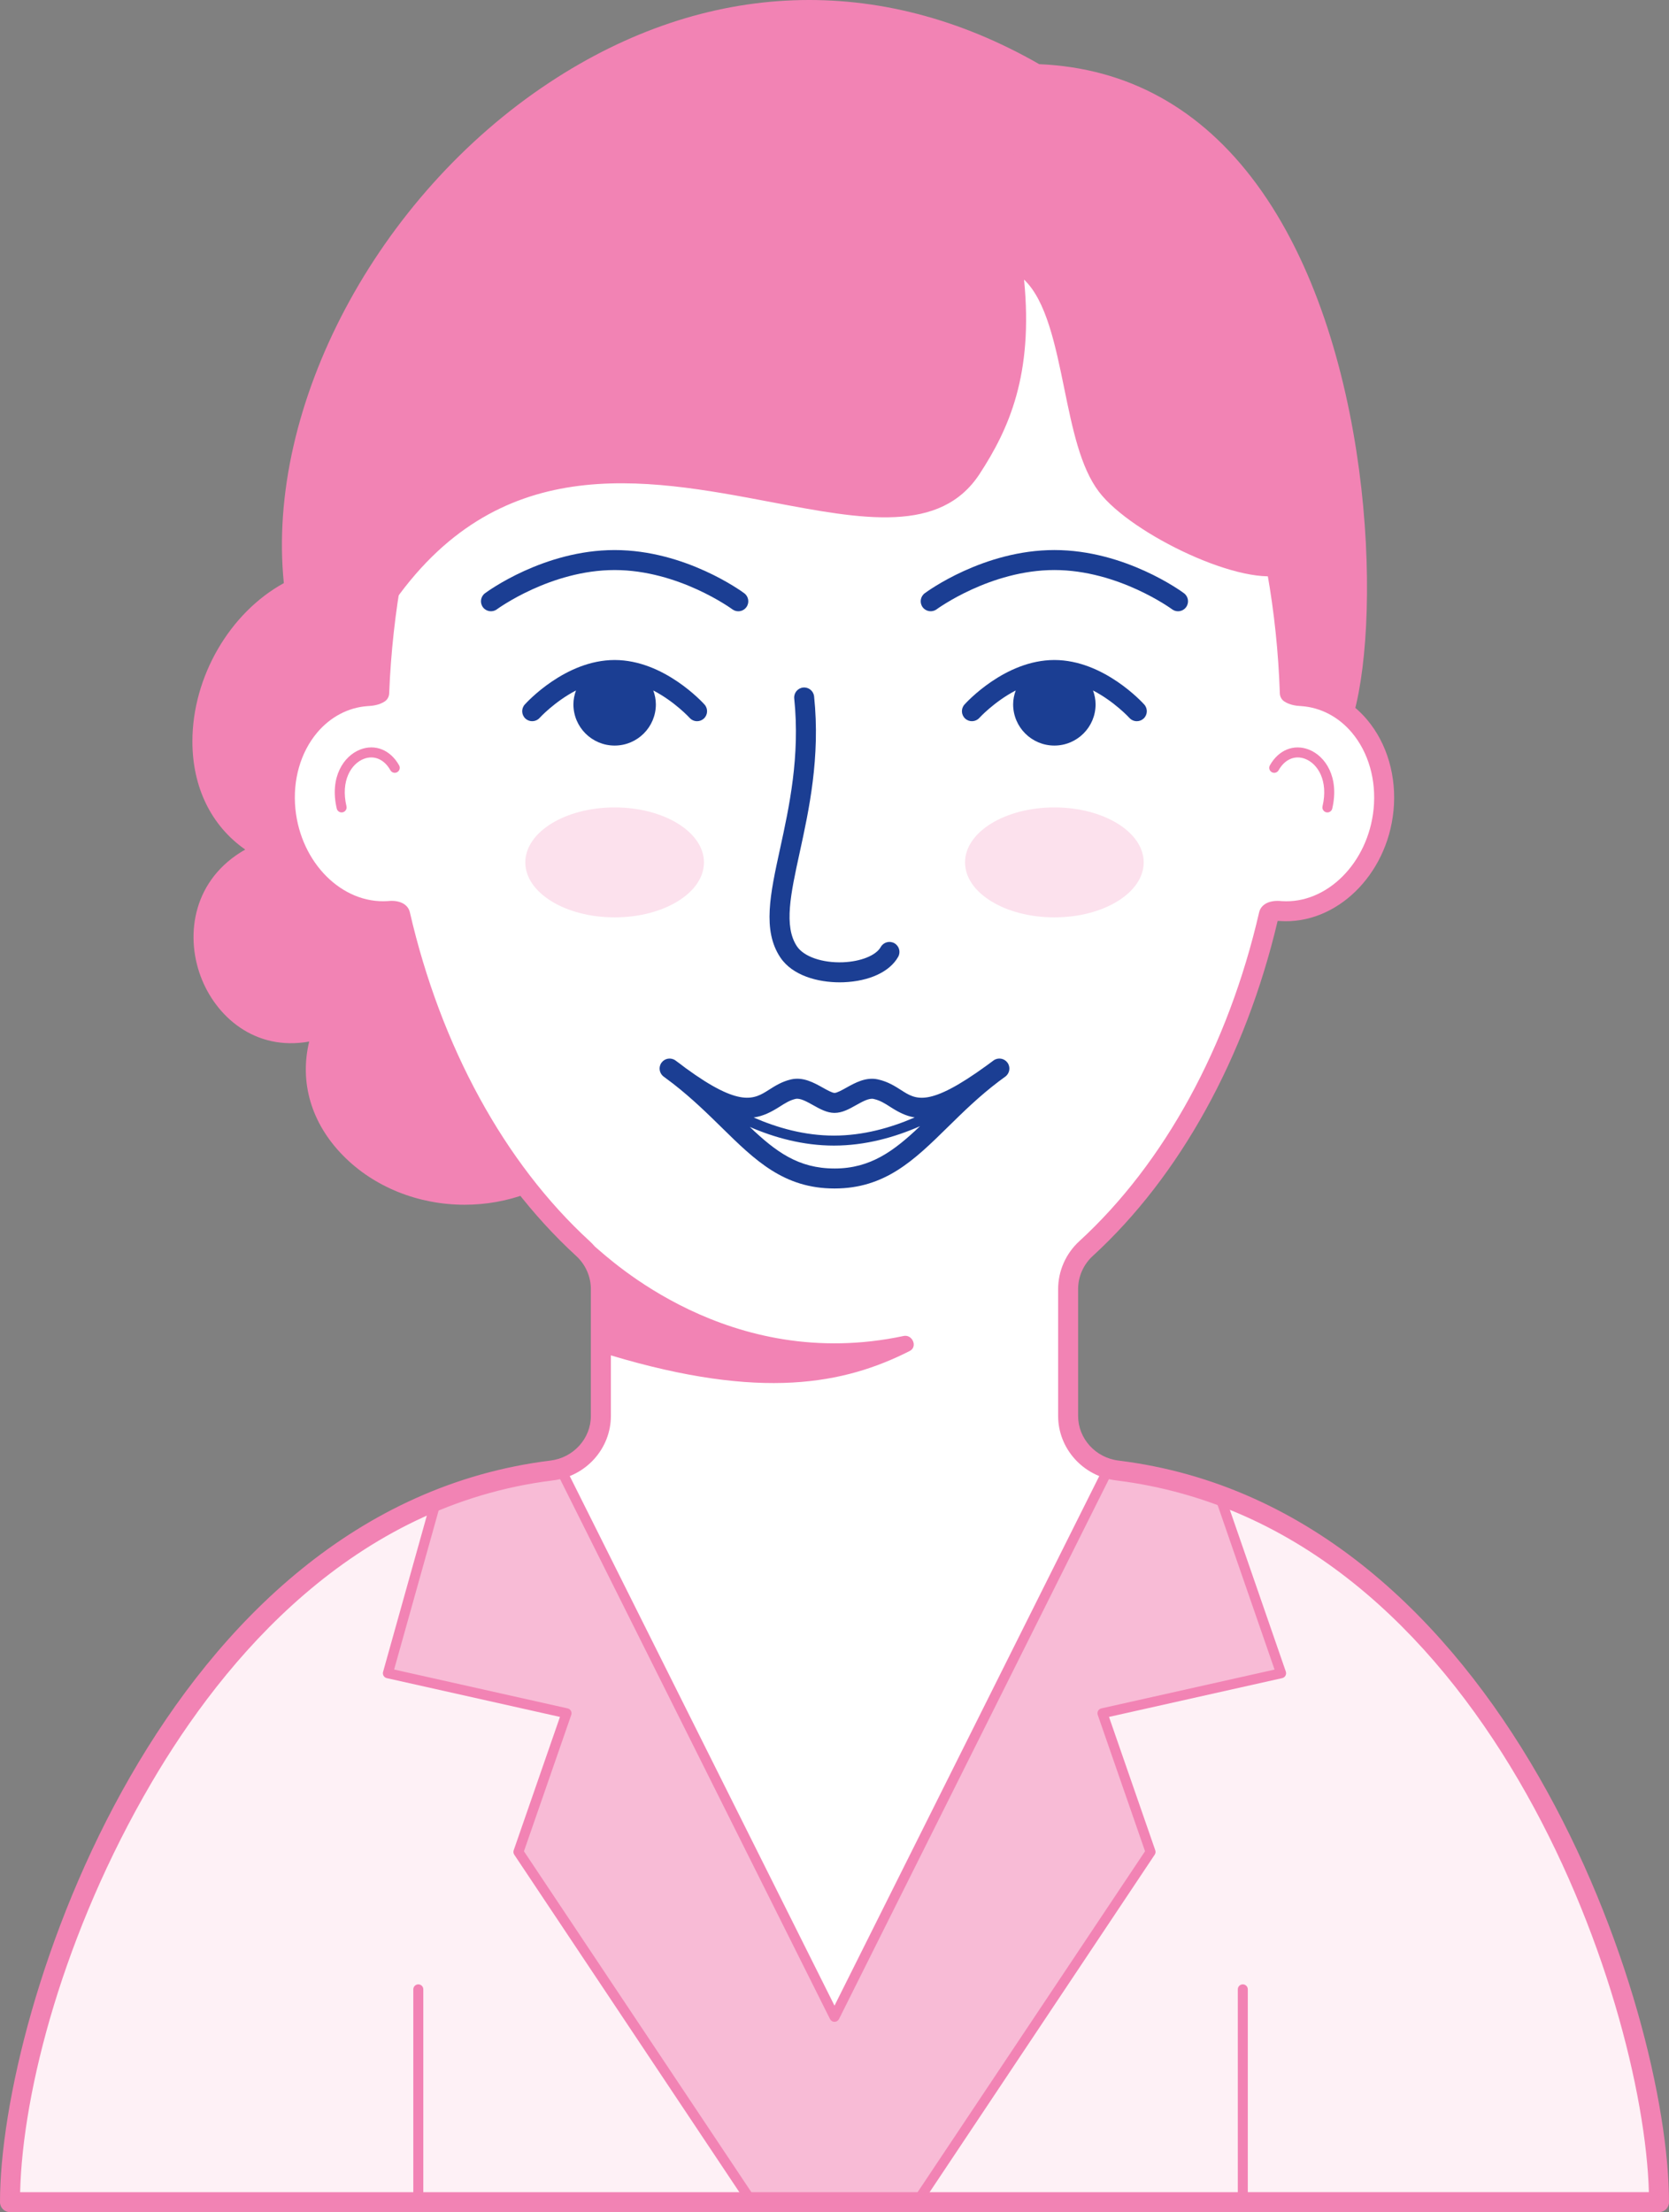
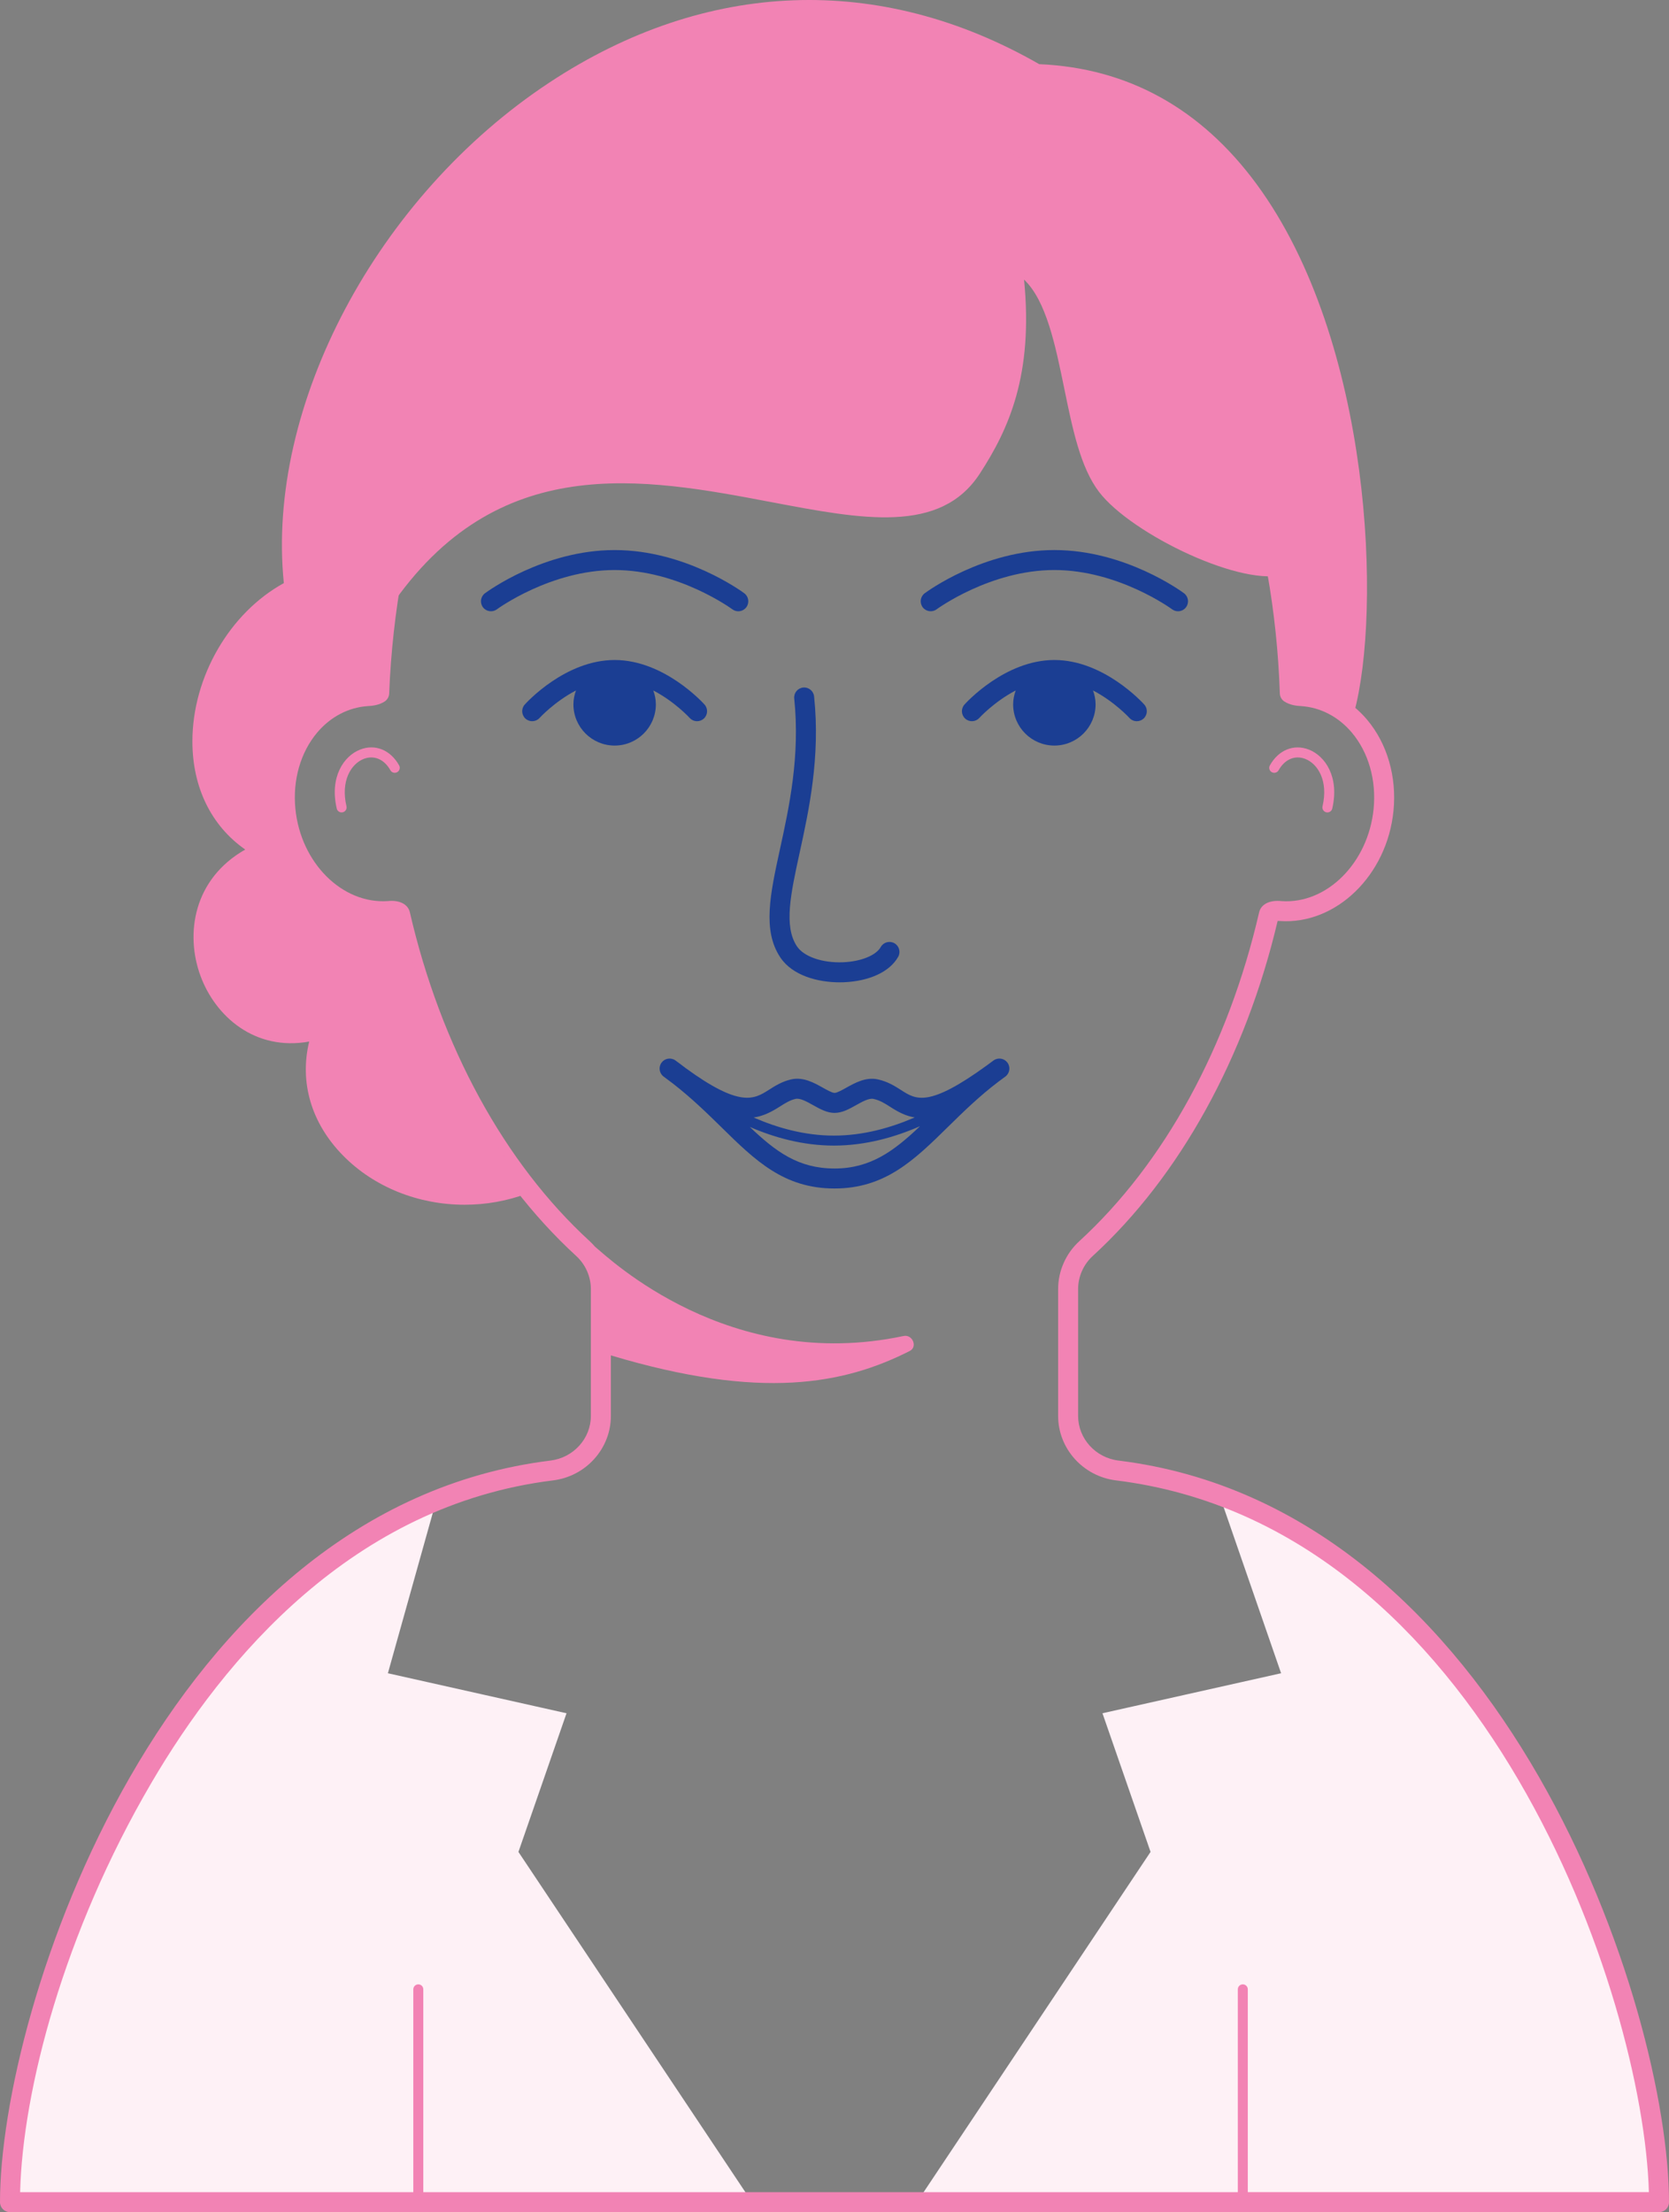
<svg xmlns="http://www.w3.org/2000/svg" id="Layer_1" viewBox="0 0 166 220">
  <rect x="0" y="0" width="166" height="220" fill="#808080" stroke="none" />
-   <path d="M.994,219.006c0-20.957,17.242-68.247,53.882-72.766,2.774-.342,4.889-2.636,4.889-5.43v-12.607c0-1.535-.65-2.993-1.782-4.03-8.521-7.808-15.022-19.49-18.188-33.229-.112-.451-1.161-.338-1.161-.338-5.07.345-9.656-4.16-10.242-10.062s3.048-10.967,8.118-11.312c.433-.021.865-.082,1.204-.298,1.338-33.282,20.964-59.706,45.287-59.706s44.167,26.471,45.287,59.706c.339.216.77.277,1.204.298,5.07.345,8.705,5.409,8.118,11.312s-5.172,10.407-10.242,10.062c0,0-1.049-.113-1.161.338-3.167,13.739-9.668,25.422-18.188,33.229-1.132,1.037-1.782,2.495-1.782,4.03v12.607c0,2.795,2.116,5.088,4.889,5.43,36.64,4.518,53.882,51.809,53.882,72.766" fill="#fff" />
-   <path d="M110.335,145.903l-27.335,54.67-27.335-54.67c-5.154.865-9.911,2.639-12.301,3.417l-4.784,17.085,17.767,3.979-4.783,13.789,23.235,34.834h16.401s23.235-34.834,23.235-34.834l-4.783-13.789,17.767-3.979-6.15-17.768c-2.396-.688-6.556-2.158-10.934-2.733Z" fill="#f8bbd6" />
  <g>
    <path d="M117.78,147.583c-.007-.002-.014-.004-.021-.006.007.002.014.004.021.006Z" fill="#fef1f6" />
    <path d="M165.006,219.006c0-18.909-14.04-59.121-43.698-70.257l6.111,17.655-17.767,3.979,4.783,13.789-23.235,34.833h73.805ZM56.347,170.384l-17.767-3.979,4.784-17.085c1.742-.568,4.746-1.663,8.241-2.551C17.21,153.639.994,198.683.994,219.006h73.805l-23.235-34.833,4.783-13.789Z" fill="#fef1f6" />
  </g>
  <path d="M83.284,8.232c-27.279,0-46.331,21.246-46.331,51.665,0,.436.285.822.702.95.096.03.195.044.292.044.323,0,.634-.158.823-.436,10.651-15.701,25.191-12.941,38.017-10.506,8.987,1.705,16.75,3.18,20.665-2.845,2.864-4.406,5.343-9.804,4.401-19.297,2.207,2.09,3.114,6.512,3.996,10.814.829,4.046,1.613,7.868,3.457,10.292,3.227,4.242,14.533,9.65,18.627,8.148,1.133-.416,1.745-1.345,1.681-2.55-.954-17.892-14.376-46.278-46.329-46.278Z" fill="#f283b4" />
  <path d="M83.506,97.693c.138,0,.275-.002.409-.008,2.563-.102,4.589-1.048,5.419-2.532.268-.479.097-1.085-.382-1.353-.477-.266-1.084-.098-1.353.382-.468.836-1.981,1.445-3.763,1.516-2.042.077-3.882-.555-4.57-1.584-1.33-1.988-.625-5.222.268-9.315.922-4.225,2.069-9.483,1.437-15.539-.057-.546-.542-.941-1.092-.885-.546.057-.942.546-.885,1.092.599,5.737-.511,10.823-1.402,14.908-.994,4.555-1.778,8.154.022,10.845,1.224,1.83,3.772,2.472,5.892,2.472ZM117.763,58.999c-.236-.175-5.852-4.297-12.894-4.297s-12.659,4.122-12.895,4.297c-.44.328-.531.949-.204,1.39.328.44.95.532,1.39.205.053-.039,5.341-3.904,11.708-3.904s11.655,3.865,11.708,3.904c.178.132.385.196.592.196.303,0,.603-.139.798-.401.327-.441.236-1.062-.204-1.39ZM72.84,60.595c.178.132.385.196.592.196.303,0,.603-.139.798-.401.327-.441.236-1.062-.204-1.39-.236-.175-5.852-4.297-12.895-4.297s-12.659,4.122-12.894,4.297c-.44.328-.531.949-.204,1.39.328.44.951.532,1.39.205.053-.039,5.341-3.904,11.708-3.904s11.655,3.865,11.708,3.904ZM68.593,71.395c.197.218.467.329.74.329.237,0,.474-.083.663-.254.408-.366.443-.994.077-1.402-.162-.181-4.024-4.431-8.941-4.431s-8.779,4.25-8.941,4.431c-.365.409-.331,1.036.077,1.402.407.366,1.036.334,1.403-.075.022-.024,1.487-1.62,3.616-2.728-.156.433-.255.894-.255,1.38,0,2.265,1.836,4.1,4.1,4.1s4.1-1.836,4.1-4.1c0-.487-.1-.947-.255-1.38,2.129,1.108,3.594,2.703,3.616,2.728ZM104.868,65.637c-4.917,0-8.779,4.25-8.941,4.431-.365.409-.331,1.036.077,1.402.407.366,1.036.334,1.403-.075.022-.024,1.487-1.62,3.616-2.728-.156.433-.255.894-.255,1.38,0,2.265,1.836,4.1,4.1,4.1s4.1-1.836,4.1-4.1c0-.487-.1-.947-.255-1.38,2.129,1.108,3.594,2.703,3.616,2.728.197.218.467.329.74.329.237,0,.474-.083.664-.254.408-.366.443-.994.077-1.402-.162-.181-4.025-4.431-8.941-4.431ZM98.821,105.46c-.23.165-.454.331-.675.498-5.785,4.209-7.045,3.398-8.498,2.467-.629-.404-1.342-.861-2.336-1.079-1.192-.261-2.27.342-3.138.826-.414.231-.928.518-1.168.518h-.001c-.239-.001-.752-.288-1.164-.519-.876-.49-1.965-1.101-3.165-.822-.902.208-1.587.644-2.192,1.028-1.466.933-2.856,1.816-8.313-2.172-.32-.249-.65-.497-.991-.743-.441-.318-1.055-.223-1.379.212-.325.436-.239,1.051.191,1.382.333.256.655.497.967.726,1.879,1.464,3.435,2.991,4.831,4.361,3.309,3.248,6.166,6.053,11.208,6.053s7.938-2.833,11.278-6.115c1.526-1.499,3.099-3.044,5.052-4.525.217-.158.44-.322.667-.492.436-.327.529-.944.206-1.384-.322-.439-.938-.539-1.382-.219ZM77.551,110.055c.538-.342,1.003-.637,1.573-.769.451-.103,1.11.265,1.747.621.674.378,1.372.768,2.124.772.791-.003,1.467-.389,2.148-.77.634-.354,1.293-.721,1.744-.62.646.141,1.128.451,1.687.81.773.496,1.518.889,2.401,1.03-2.377,1.031-5.12,1.807-8.034,1.807s-5.627-.773-7.983-1.8c.962-.136,1.769-.556,2.593-1.08ZM83,116.207c-3.601,0-5.837-1.672-8.423-4.132,2.449,1.059,5.293,1.854,8.364,1.854,3.142,0,6.06-.832,8.564-1.928-2.558,2.433-4.9,4.207-8.505,4.207Z" fill="#1b3e93" />
  <g>
    <path d="M126.494,76.794c.239.133.542.048.677-.191.611-1.094,1.625-1.526,2.646-1.132,1.246.483,2.318,2.164,1.723,4.715-.063.267.104.534.371.597.038.009.076.013.113.013.226,0,.43-.155.483-.384.729-3.129-.697-5.235-2.332-5.867-1.494-.579-3.015.039-3.873,1.573-.134.24-.048.543.191.677Z" fill="#f283b4" />
    <path d="M111.246,145.253c-2.29-.282-4.017-2.193-4.017-4.444v-12.607c0-1.245.532-2.447,1.459-3.297,8.668-7.943,15.19-19.769,18.387-33.318.07-.003.15.002.223.009,5.578.378,10.66-4.533,11.299-10.955.337-3.391-.623-6.699-2.634-9.078-1.671-1.976-3.946-3.157-6.426-3.326-.057-.002-.165-.008-.284-.022-1.393-33.691-21.616-59.983-46.255-59.983-24.42,0-44.642,26.292-46.25,59.982-.124.016-.241.021-.308.025-2.46.167-4.736,1.348-6.406,3.324-2.011,2.378-2.971,5.687-2.634,9.078.638,6.422,5.718,11.33,11.334,10.952.057-.005.123-.008.188-.007,3.202,13.559,9.722,25.379,18.387,33.319.928.85,1.459,2.052,1.459,3.297v12.607c0,2.251-1.727,4.161-4.017,4.444C16.288,149.998,0,199.736,0,219.006c0,.549.445.994.994.994h164.012c.549,0,.994-.445.994-.994,0-19.27-16.288-69.008-54.754-73.753ZM124.108,218.012v-20.172c0-.275-.222-.497-.497-.497s-.497.222-.497.497v20.172H42.102v-20.172c0-.275-.222-.497-.497-.497s-.497.222-.497.497v20.172H2.001c.254-10.103,4.32-25.787,13.052-40.7,7.244-12.371,20.055-27.632,39.945-30.085,3.284-.405,5.761-3.164,5.761-6.417v-6.017c14.988,4.495,23.225,2.855,29.726-.439.809-.41.27-1.677-.617-1.489-17.337,3.682-29.25-7.682-30.699-8.893-.161-.186-.331-.365-.514-.533-8.462-7.753-14.816-19.374-17.895-32.735-.198-.798-1.056-1.216-2.193-1.091-4.542.303-8.652-3.805-9.186-9.169-.284-2.858.508-5.627,2.173-7.597,1.321-1.562,3.105-2.494,5.004-2.624.494-.024,1.133-.097,1.691-.453.274-.175.445-.473.458-.798,1.325-32.945,20.781-58.752,44.294-58.752,23.728,0,43.184,25.804,44.293,58.746.011.327.182.628.458.804.558.356,1.197.43,1.672.452,1.919.13,3.703,1.063,5.023,2.625,1.665,1.969,2.457,4.739,2.173,7.597-.533,5.364-4.648,9.478-9.147,9.172-1.175-.127-2.035.29-2.236,1.103-3.076,13.346-9.43,24.967-17.891,32.72-1.337,1.226-2.104,2.962-2.104,4.763v12.607c0,3.253,2.477,6.012,5.761,6.417,36.6,4.514,52.461,51.334,52.996,70.785h-39.89Z" fill="#f283b4" />
    <path d="M35.825,74.544c-1.635.632-3.062,2.738-2.332,5.867.053.229.258.384.483.384.037,0,.075-.004.113-.013.267-.062.434-.33.371-.597-.595-2.551.477-4.232,1.723-4.715,1.023-.394,2.035.039,2.646,1.132.134.239.436.325.677.191.239-.134.325-.437.191-.677-.859-1.535-2.38-2.152-3.873-1.573Z" fill="#f283b4" />
  </g>
-   <path d="M52.114,184.105l4.703-13.558c.047-.134.034-.281-.035-.405-.069-.124-.187-.212-.326-.243l-17.256-3.865,4.642-16.58c.074-.264-.08-.539-.345-.613-.259-.072-.538.08-.613.345l-4.784,17.085c-.037.131-.018.272.052.389.07.117.185.2.318.23l17.224,3.857-4.601,13.263c-.05.146-.031.306.053.435l23.235,34.833c.095.146.254.225.416.225.093,0,.188-.026.271-.081.23-.15.295-.458.144-.688l-23.102-34.629ZM110.558,145.459c-.247-.121-.544-.023-.667.222l-26.891,53.781-26.891-53.781c-.123-.246-.421-.344-.667-.222-.246.123-.345.421-.222.667l27.335,54.67c.084.168.256.275.445.275s.36-.106.445-.275l27.335-54.67c.123-.246.023-.544-.222-.667ZM127.89,166.242l-6.15-17.768c-.09-.259-.374-.398-.632-.307-.259.09-.397.373-.307.632l5.968,17.242-17.224,3.858c-.138.031-.257.119-.326.243-.069.124-.082.271-.035.405l4.703,13.558-23.102,34.629c-.15.23-.086.538.144.688.084.055.178.081.271.081.162,0,.321-.079.416-.225l23.235-34.833c.084-.129.104-.289.053-.435l-4.601-13.263,17.224-3.857c.138-.031.256-.119.325-.243.069-.124.082-.271.036-.405Z" fill="#f283b4" />
-   <path d="M104.868,80.298c-4.906,0-8.884,2.448-8.884,5.467s3.978,5.467,8.884,5.467,8.884-2.448,8.884-5.467-3.978-5.467-8.884-5.467ZM61.132,80.298c-4.906,0-8.884,2.448-8.884,5.467s3.978,5.467,8.884,5.467,8.884-2.448,8.884-5.467-3.978-5.467-8.884-5.467Z" fill="#fce1ed" />
  <path d="M24.391,84.488c-5.143,2.918-5.994,8.369-4.451,12.563,1.481,4.025,5.408,7.507,10.811,6.532-.975,4.055.199,8.098,3.349,11.317,3.122,3.191,7.561,4.911,12.11,4.911,2.1,0,4.223-.367,6.25-1.125.099-.037.175-.107.255-.171-5.924-7.359-10.444-16.833-12.92-27.574-.112-.451-1.161-.338-1.161-.338-5.07.345-9.656-4.16-10.242-10.062-.587-5.902,3.048-10.966,8.118-11.311.433-.021.865-.082,1.204-.298.157-3.902.574-7.706,1.212-11.388,1.441-12.11,5.097-22.486,10.793-30.403,4.406-6.125,9.993-10.655,16.536-13.48,5.173-2.856,10.818-4.435,16.746-4.435,4.284,0,8.424.837,12.352,2.372,8.87,2.282,16.032,7.39,21.343,15.291,4.49,6.68,7.623,15.22,9.385,25.483,1.245,5.251,2.013,10.801,2.207,16.561.339.216.77.277,1.204.298,1.88.128,3.561.907,4.904,2.135.127-.123.225-.276.273-.452,2.744-10.036,1.834-36.949-9.691-52.608-5.548-7.537-12.819-11.548-21.615-11.924-15.847-9.093-33.133-8.453-48.699,1.812-17.2,11.341-28.222,32.176-26.434,49.796-5.382,2.952-9.089,9.313-9.094,15.731-.003,4.593,1.888,8.418,5.256,10.767Z" fill="#f283b4" />
</svg>